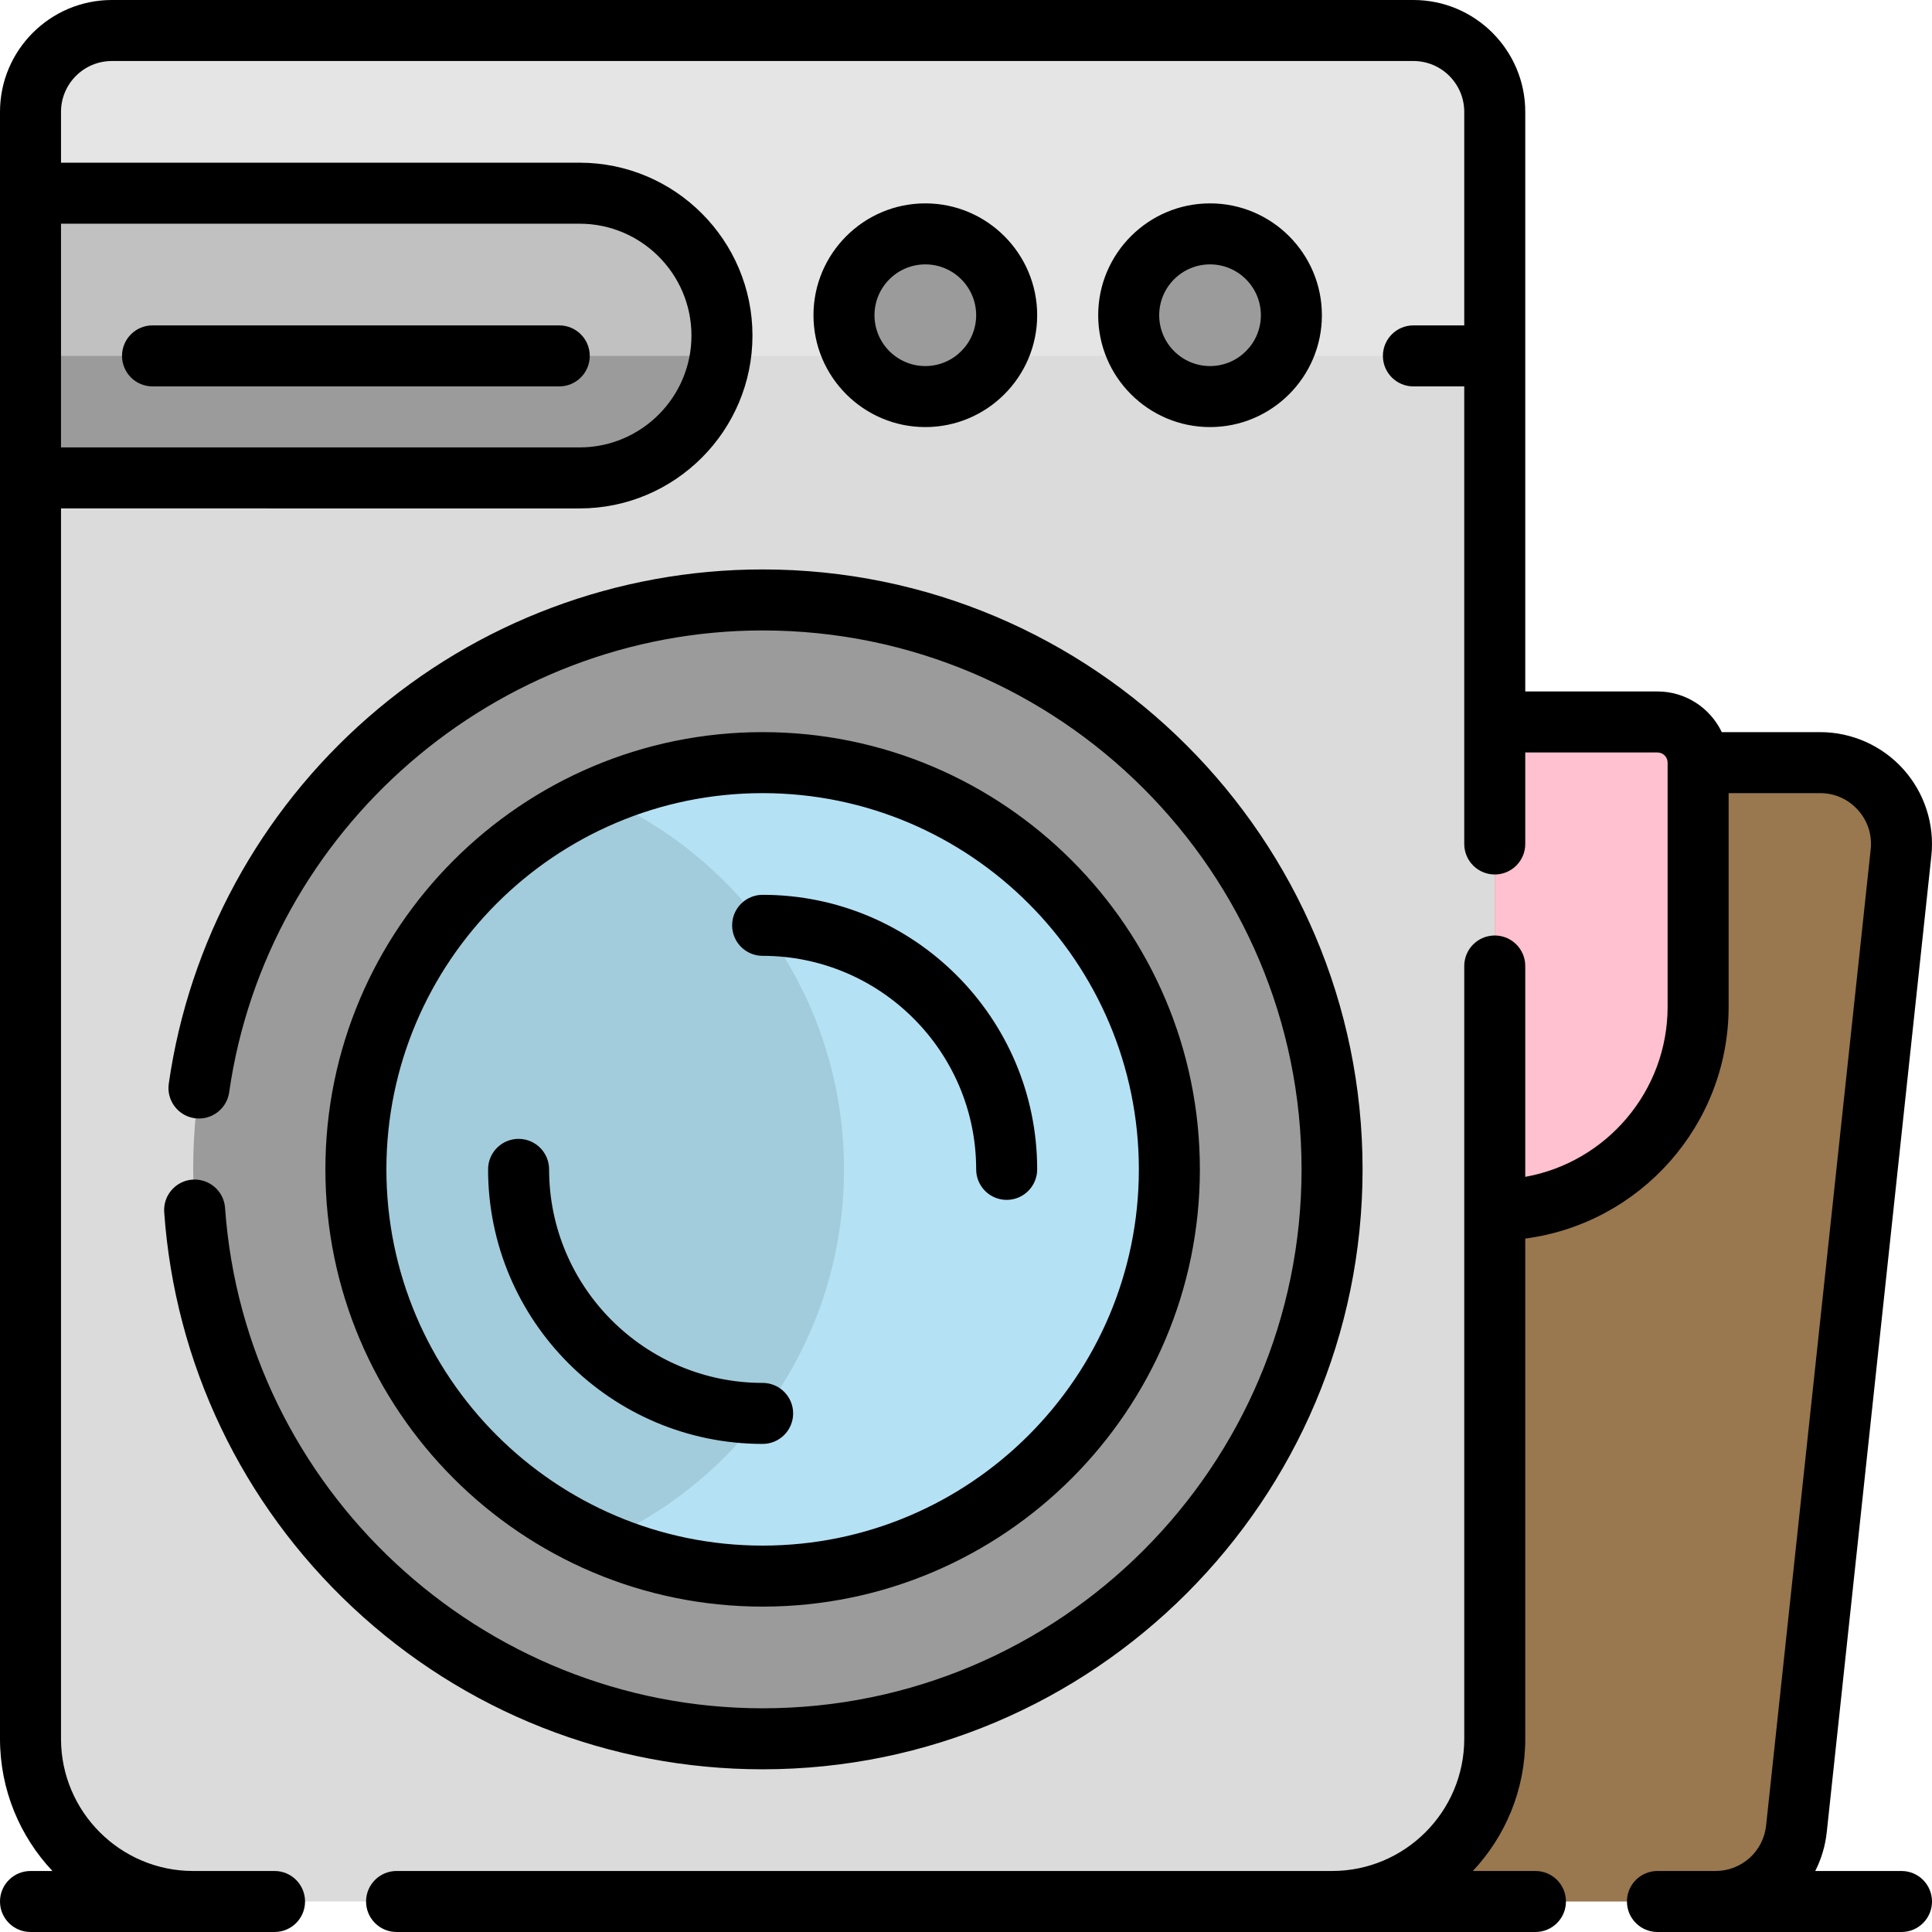
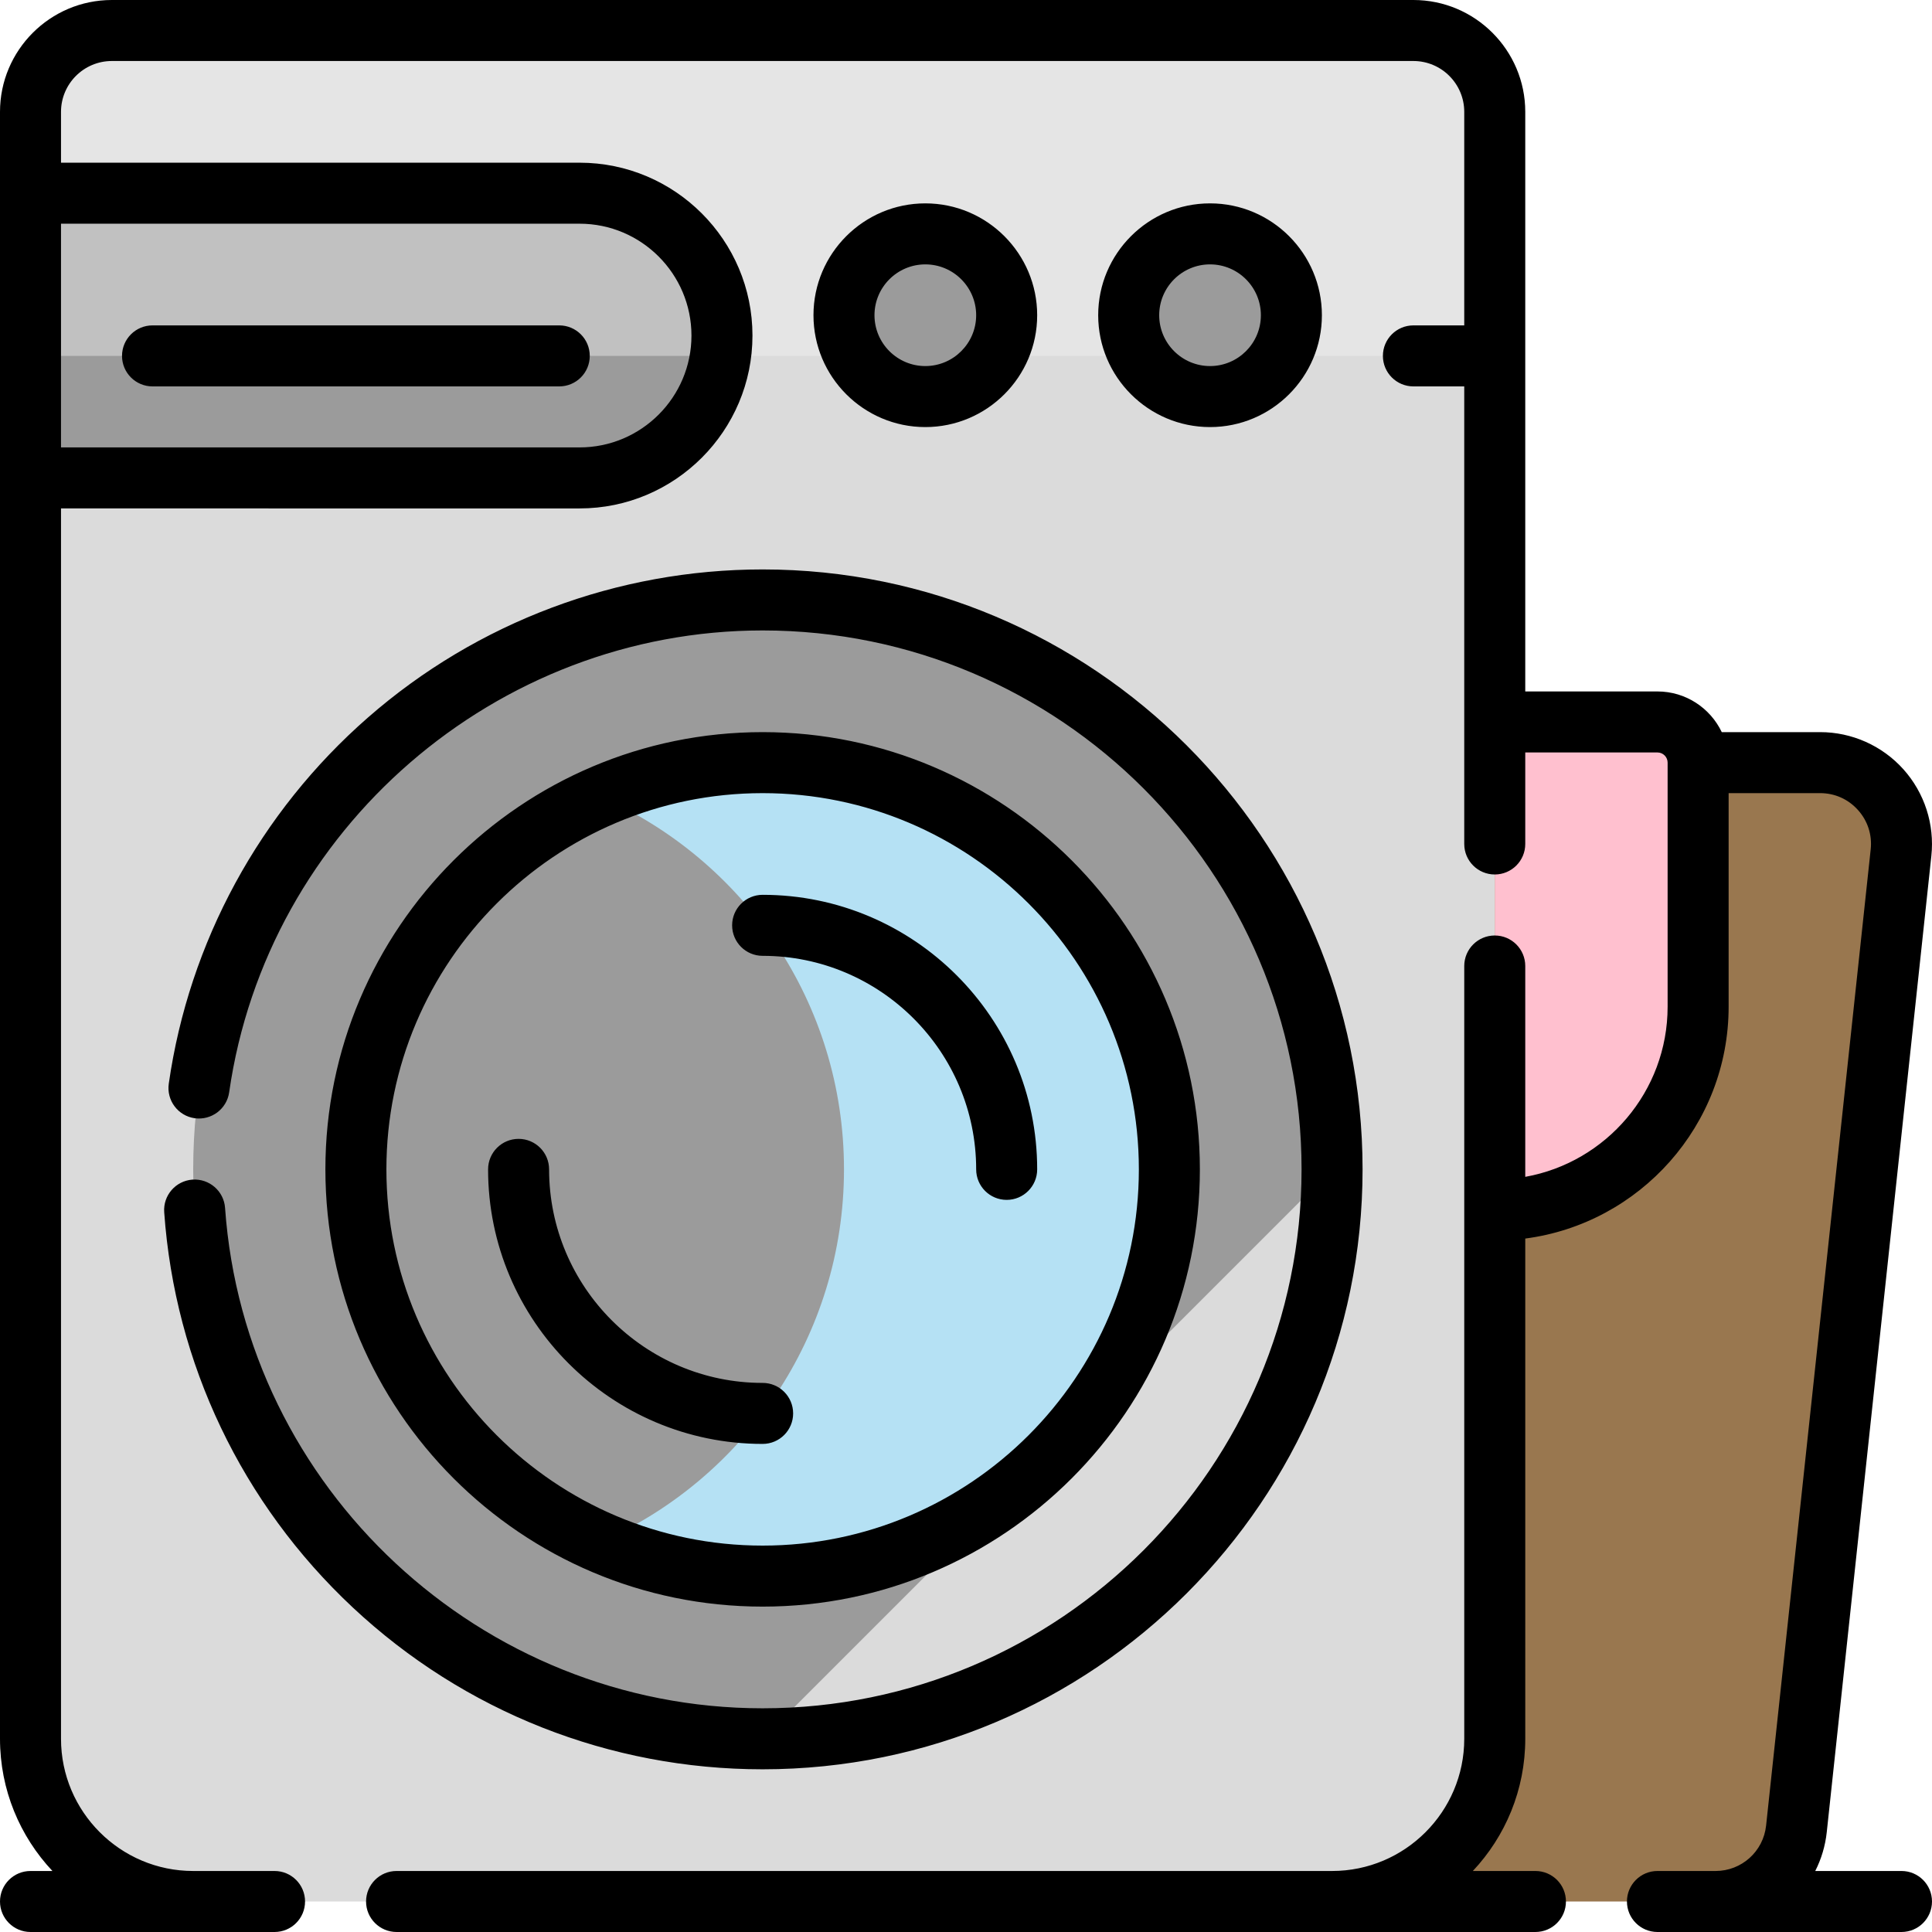
<svg xmlns="http://www.w3.org/2000/svg" height="800px" width="800px" version="1.1" id="Layer_1" viewBox="0 0 512 512" xml:space="preserve">
  <path style="fill:#99774F;" d="M312.325,202.105h170.03c12.815,0,22.801,11.112,21.435,23.855l-27.717,258.695  c-1.174,10.955-10.418,19.261-21.435,19.261H312.325V202.105z" />
  <path style="fill:#FFC0CF;" d="M396.126,320.674L396.126,320.674V191.326h43.116c5.953,0,10.779,4.826,10.779,10.779v64.674  C450.021,296.544,425.891,320.674,396.126,320.674z" />
  <path style="fill:#DBDBDB;" d="M353.01,503.916H51.2c-23.812,0-43.116-19.304-43.116-43.116V29.642  c0-11.906,9.651-21.558,21.558-21.558h344.926c11.906,0,21.558,9.651,21.558,21.558V460.8  C396.126,484.612,376.822,503.916,353.01,503.916z" />
  <path style="fill:#E5E5E5;" d="M396.126,29.642v64.674H8.084V29.642c0-11.906,9.651-21.558,21.558-21.558h344.926  C386.475,8.084,396.126,17.736,396.126,29.642z" />
-   <path style="fill:#9B9B9B;" d="M153.6,126.653H8.084V51.2H153.6c20.836,0,37.726,16.891,37.726,37.726l0,0  C191.326,109.762,174.436,126.653,153.6,126.653z M266.779,83.537L266.779,83.537c0-11.906-9.651-21.558-21.558-21.558l0,0  c-11.906,0-21.558,9.651-21.558,21.558l0,0c0,11.906,9.651,21.558,21.558,21.558l0,0C257.127,105.095,266.779,95.443,266.779,83.537  z M342.232,83.537L342.232,83.537c0-11.906-9.651-21.558-21.558-21.558l0,0c-11.906,0-21.558,9.651-21.558,21.558l0,0  c0,11.906,9.651,21.558,21.558,21.558l0,0C332.58,105.095,342.232,95.443,342.232,83.537z M353.01,309.895  c0-83.343-67.562-150.905-150.905-150.905S51.2,226.552,51.2,309.895S118.762,460.8,202.105,460.8S353.01,393.238,353.01,309.895z" />
+   <path style="fill:#9B9B9B;" d="M153.6,126.653H8.084V51.2H153.6c20.836,0,37.726,16.891,37.726,37.726l0,0  C191.326,109.762,174.436,126.653,153.6,126.653z M266.779,83.537L266.779,83.537c0-11.906-9.651-21.558-21.558-21.558l0,0  c-11.906,0-21.558,9.651-21.558,21.558l0,0c0,11.906,9.651,21.558,21.558,21.558l0,0C257.127,105.095,266.779,95.443,266.779,83.537  z M342.232,83.537L342.232,83.537c0-11.906-9.651-21.558-21.558-21.558l0,0c-11.906,0-21.558,9.651-21.558,21.558l0,0  c0,11.906,9.651,21.558,21.558,21.558l0,0C332.58,105.095,342.232,95.443,342.232,83.537z M353.01,309.895  c0-83.343-67.562-150.905-150.905-150.905S51.2,226.552,51.2,309.895S118.762,460.8,202.105,460.8z" />
  <path style="fill:#C1C1C1;" d="M61.979,94.316H8.084V51.2h53.895H153.6c20.836,0,37.726,16.891,37.726,37.726l0,0  c0,1.83-0.138,3.628-0.389,5.389H153.6H61.979z" />
-   <path style="fill:#A2CCDB;" d="M202.105,417.684c-59.53,0-107.789-48.26-107.789-107.789s48.259-107.789,107.789-107.789  s107.789,48.26,107.789,107.789S261.635,417.684,202.105,417.684z" />
  <path style="fill:#B5E1F4;" d="M309.895,309.895c0,59.53-48.259,107.789-107.789,107.789c-15.331,0-29.912-3.208-43.116-8.978  c38.067-16.634,64.674-54.613,64.674-98.812s-26.607-82.178-64.674-98.812c13.204-5.77,27.785-8.978,43.116-8.978  C261.635,202.105,309.895,250.364,309.895,309.895z" />
  <path d="M194.021,245.221c0-4.466,3.62-8.084,8.084-8.084c40.119,0,72.758,32.639,72.758,72.758c0,4.466-3.62,8.084-8.084,8.084  s-8.084-3.618-8.084-8.084c0-31.203-25.385-56.589-56.589-56.589C197.641,253.305,194.021,249.687,194.021,245.221z M86.232,309.895  c0-63.892,51.98-115.874,115.874-115.874s115.874,51.981,115.874,115.874s-51.98,115.874-115.874,115.874  S86.232,373.787,86.232,309.895z M102.4,309.895c0,54.978,44.727,99.705,99.705,99.705s99.705-44.727,99.705-99.705  s-44.727-99.705-99.705-99.705S102.4,254.917,102.4,309.895z M361.095,309.895c0-87.667-71.322-158.989-158.989-158.989  c-38.498,0-75.643,13.938-104.596,39.247c-28.673,25.066-47.419,59.529-52.785,97.04c-0.632,4.419,2.438,8.514,6.858,9.147  c4.418,0.62,8.515-2.439,9.147-6.859c9.983-69.783,70.761-122.407,141.376-122.407c78.752,0,142.821,64.069,142.821,142.821  s-64.069,142.821-142.821,142.821c-74.637,0-137.214-58.249-142.462-132.611c-0.314-4.454-4.182-7.801-8.633-7.495  c-4.454,0.315-7.809,4.18-7.496,8.634c2.826,40.042,20.577,77.248,49.982,104.764c29.548,27.649,68.12,42.876,108.609,42.876  C289.773,468.884,361.095,397.562,361.095,309.895z M202.105,382.653c4.465,0,8.084-3.618,8.084-8.084  c0-4.466-3.62-8.084-8.084-8.084c-31.204,0-56.589-25.387-56.589-56.589c0-4.466-3.62-8.084-8.084-8.084  c-4.465,0-8.084,3.618-8.084,8.084C129.347,350.014,161.986,382.653,202.105,382.653z M512,503.916c0,4.466-3.62,8.084-8.084,8.084  h-64.674c-4.465,0-8.084-3.618-8.084-8.084s3.62-8.084,8.084-8.084h15.397c6.902,0,12.662-5.176,13.397-12.038l27.717-258.695  c0.413-3.851-0.786-7.56-3.375-10.442c-2.589-2.882-6.148-4.469-10.022-4.469h-24.25v56.589c0,31.437-23.524,57.481-53.895,61.454  V460.8c0,13.539-5.282,25.866-13.893,35.032h16.588c4.465,0,8.084,3.618,8.084,8.084S411.37,512,406.905,512H105.095  c-4.465,0-8.084-3.618-8.084-8.084s3.62-8.084,8.084-8.084H353.01c19.316,0,35.032-15.715,35.032-35.032V256  c0-4.466,3.62-8.084,8.084-8.084c4.465,0,8.084,3.618,8.084,8.084v55.875c21.418-3.83,37.726-22.594,37.726-45.096v-64.674  c0-1.486-1.209-2.695-2.695-2.695h-35.032v24.253c0,4.466-3.62,8.084-8.084,8.084c-4.465,0-8.084-3.618-8.084-8.084V102.4h-13.474  c-4.465,0-8.084-3.618-8.084-8.084c0-4.466,3.62-8.084,8.084-8.084h13.474V29.642c0-7.43-6.044-13.474-13.474-13.474H29.642  c-7.43,0-13.474,6.044-13.474,13.474v13.474H153.6c25.26,0,45.811,20.55,45.811,45.811s-20.55,45.811-45.811,45.811H16.168V460.8  c0,19.317,15.716,35.032,35.032,35.032h21.558c4.465,0,8.084,3.618,8.084,8.084S77.223,512,72.758,512H8.084  C3.62,512,0,508.382,0,503.916s3.62-8.084,8.084-8.084h5.809C5.282,486.666,0,474.339,0,460.8V29.642C0,13.298,13.297,0,29.642,0  h344.926c16.345,0,29.642,13.298,29.642,29.642v153.6h35.032c7.51,0,14.009,4.412,17.042,10.779h26.072  c8.399,0,16.436,3.583,22.048,9.829c5.614,6.247,8.32,14.619,7.426,22.971l-27.717,258.695c-0.397,3.699-1.456,7.176-3.054,10.315  h22.857C508.38,495.832,512,499.45,512,503.916z M16.168,59.284v59.284H153.6c16.345,0,29.642-13.298,29.642-29.642  S169.945,59.284,153.6,59.284H16.168z M245.221,113.179c-16.345,0-29.642-13.298-29.642-29.642s13.297-29.642,29.642-29.642  s29.642,13.298,29.642,29.642S261.566,113.179,245.221,113.179z M245.221,97.011c7.43,0,13.474-6.044,13.474-13.474  c0-7.43-6.044-13.474-13.474-13.474s-13.474,6.044-13.474,13.474C231.747,90.967,237.791,97.011,245.221,97.011z M40.421,102.4  h107.789c4.465,0,8.084-3.618,8.084-8.084c0-4.466-3.62-8.084-8.084-8.084H40.421c-4.465,0-8.084,3.618-8.084,8.084  C32.337,98.782,35.956,102.4,40.421,102.4z M320.674,113.179c-16.345,0-29.642-13.298-29.642-29.642s13.297-29.642,29.642-29.642  c16.345,0,29.642,13.298,29.642,29.642S337.019,113.179,320.674,113.179z M320.674,97.011c7.43,0,13.474-6.044,13.474-13.474  c0-7.43-6.044-13.474-13.474-13.474S307.2,76.107,307.2,83.537C307.2,90.967,313.244,97.011,320.674,97.011z" />
</svg>